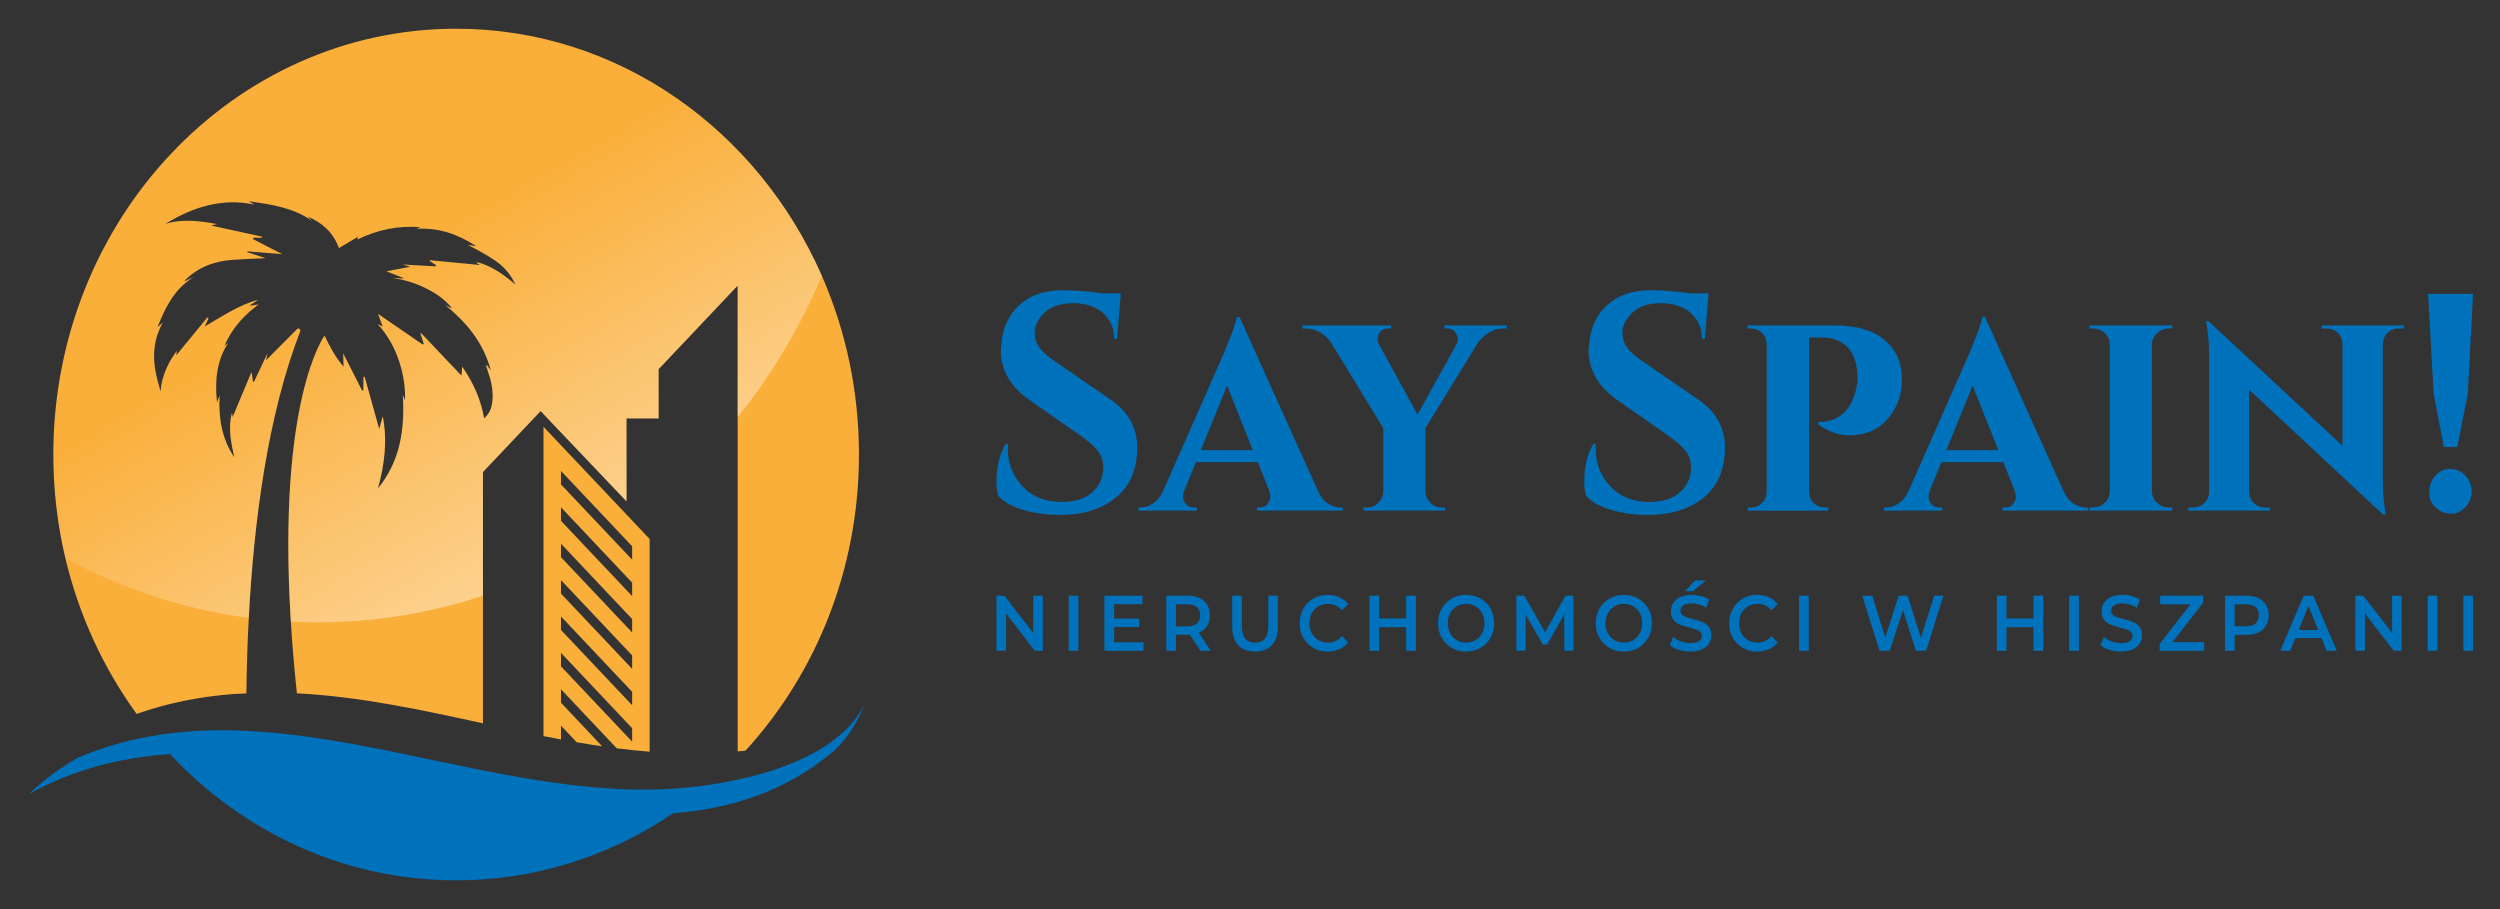
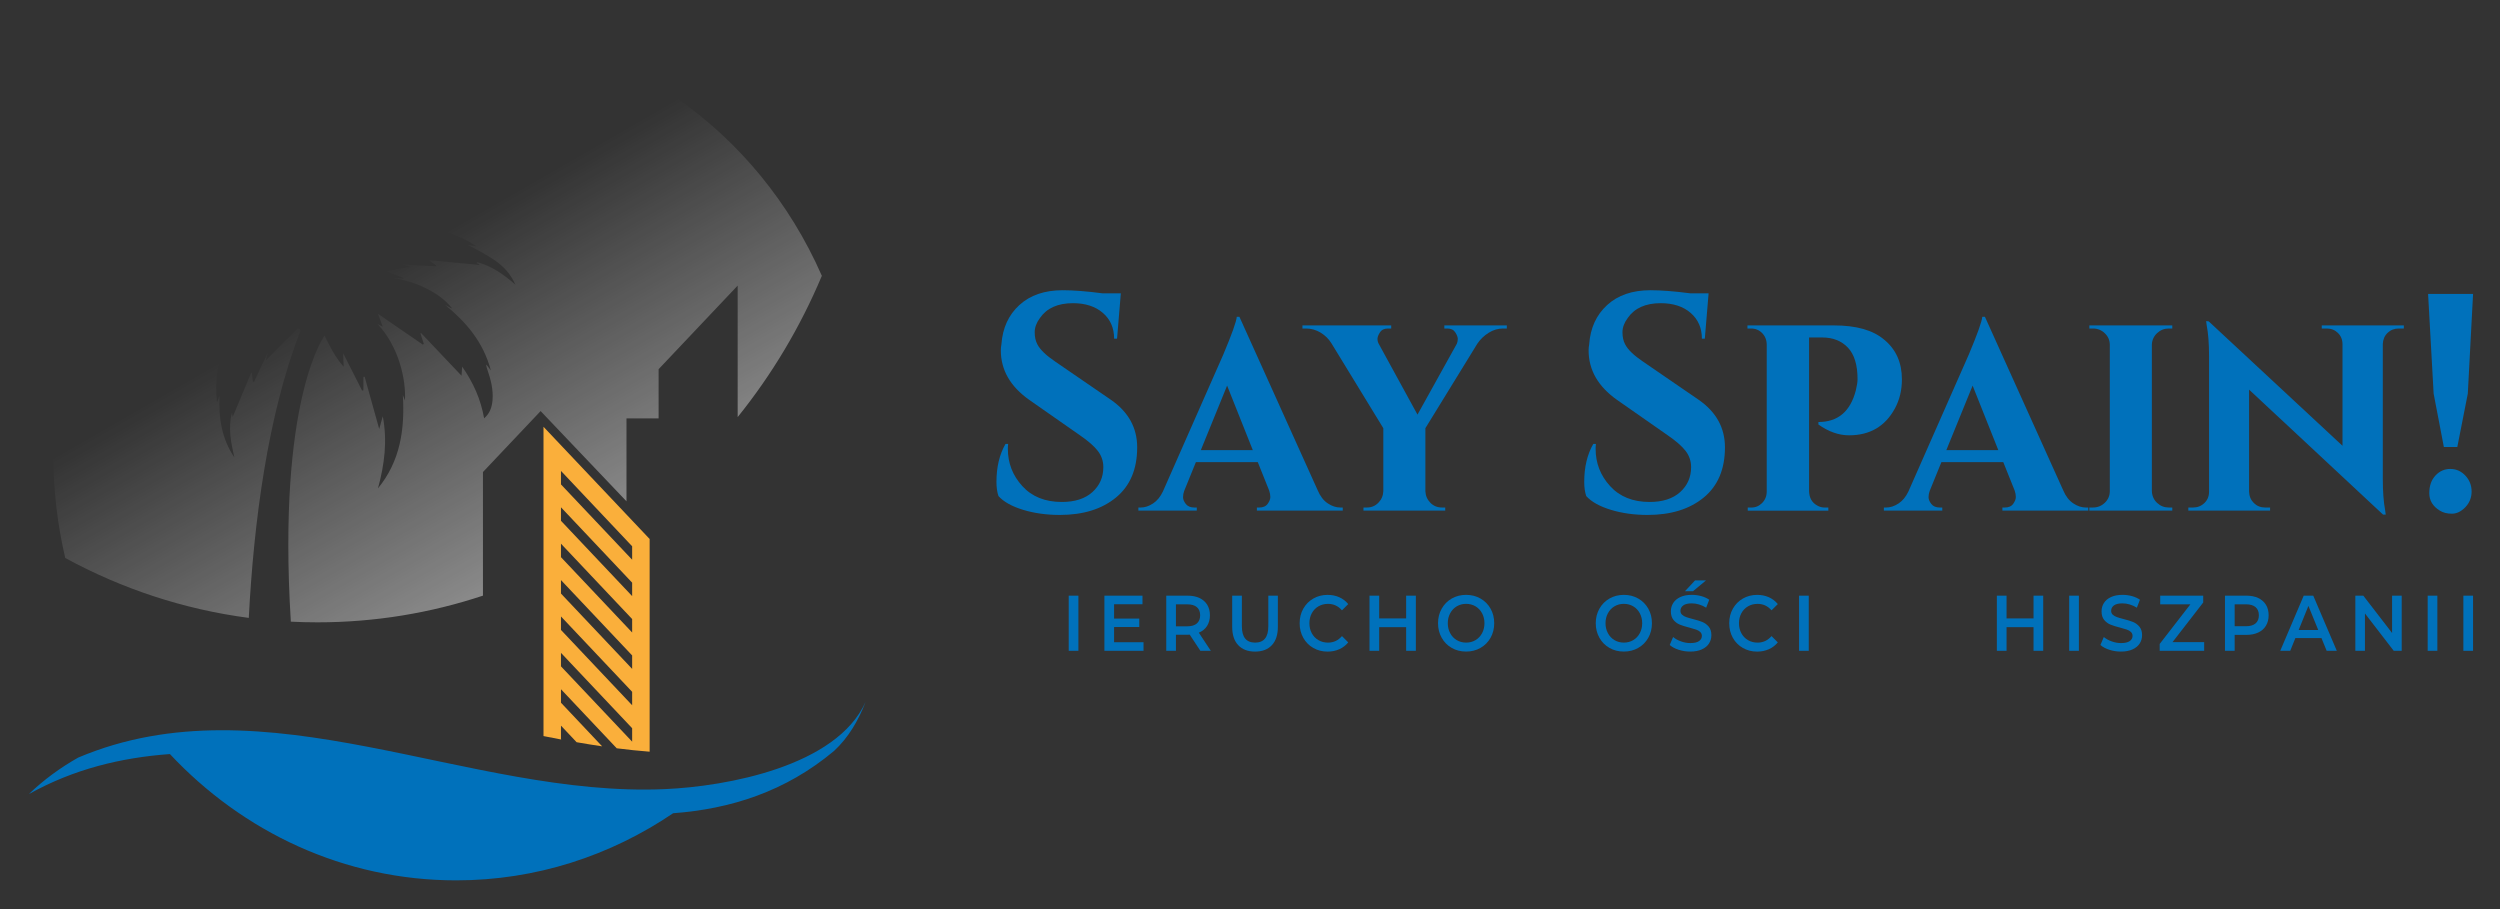
<svg xmlns="http://www.w3.org/2000/svg" width="165" height="60" viewBox="0 0 165 60" fill="none">
  <rect x="0" y="0" width="165" height="60" fill="#333333" stroke="none" />
  <g id="logo-poziom 1">
    <g id="Group">
      <g id="Group_2">
        <g id="Group_3">
          <g id="Group_4">
            <path id="Vector" d="M65.766 31.806C65.766 30.828 65.965 29.993 66.363 29.301H66.537C66.524 29.41 66.518 29.518 66.518 29.626C66.518 30.564 66.835 31.382 67.472 32.081C68.108 32.781 68.978 33.13 70.083 33.13C70.943 33.13 71.615 32.913 72.097 32.479C72.579 32.044 72.82 31.494 72.82 30.828C72.82 30.434 72.7 30.081 72.463 29.769C72.225 29.456 71.83 29.11 71.278 28.73L67.924 26.387C66.678 25.504 66.055 24.417 66.055 23.127C66.055 22.992 66.068 22.856 66.094 22.72C66.171 21.647 66.566 20.784 67.279 20.133C67.992 19.48 68.946 19.155 70.141 19.155C70.847 19.155 71.721 19.223 72.761 19.359H73.975L73.725 22.353H73.532C73.532 21.647 73.284 21.08 72.79 20.652C72.296 20.224 71.637 20.01 70.814 20.01C69.812 20.01 69.087 20.336 68.637 20.988C68.406 21.3 68.29 21.613 68.29 21.925C68.29 22.238 68.347 22.502 68.463 22.72C68.643 23.073 69.035 23.453 69.639 23.861L73.32 26.387C74.476 27.188 75.054 28.234 75.054 29.524C75.054 30.964 74.588 32.068 73.657 32.834C72.725 33.602 71.489 33.986 69.947 33.986C69.073 33.986 68.267 33.874 67.529 33.65C66.79 33.425 66.247 33.123 65.9 32.743C65.811 32.486 65.766 32.173 65.766 31.806Z" fill="#0071BB" />
            <path id="Vector_2" d="M88.466 33.497H88.621V33.7H82.955V33.497H83.109C83.366 33.497 83.552 33.415 83.668 33.252C83.784 33.089 83.842 32.94 83.842 32.804C83.842 32.668 83.817 32.526 83.765 32.377L83.014 30.502H78.928L78.158 32.397C78.107 32.533 78.081 32.672 78.081 32.814C78.081 32.957 78.142 33.106 78.264 33.262C78.386 33.419 78.576 33.497 78.832 33.497H78.987V33.7H75.133V33.497H75.287C75.557 33.497 75.827 33.408 76.096 33.232C76.366 33.056 76.585 32.79 76.752 32.437L80.741 23.392C81.306 22.048 81.602 21.219 81.627 20.907H81.801L86.966 32.355C87.132 32.75 87.354 33.038 87.631 33.221C87.904 33.405 88.184 33.497 88.466 33.497ZM79.255 29.708H82.685L80.989 25.45L79.255 29.708Z" fill="#0071BB" />
            <path id="Vector_3" d="M99.452 21.681H99.201C98.867 21.681 98.549 21.776 98.248 21.966C97.945 22.157 97.698 22.395 97.506 22.68L94.075 28.261V32.417C94.088 32.716 94.197 32.97 94.403 33.181C94.608 33.392 94.865 33.496 95.173 33.496H95.385V33.7H89.989V33.496H90.221C90.516 33.496 90.766 33.392 90.972 33.181C91.178 32.97 91.287 32.716 91.299 32.417V28.261L87.888 22.68C87.708 22.381 87.467 22.14 87.165 21.956C86.864 21.773 86.539 21.681 86.192 21.681H85.961V21.477H91.82V21.681H91.607C91.363 21.681 91.186 21.766 91.078 21.936C90.968 22.106 90.914 22.249 90.914 22.364C90.914 22.479 90.939 22.585 90.99 22.68L93.554 27.365L96.155 22.68C96.194 22.585 96.213 22.479 96.213 22.364C96.213 22.249 96.158 22.106 96.049 21.936C95.939 21.766 95.763 21.681 95.519 21.681H95.326V21.477H99.45V21.681H99.452Z" fill="#0071BB" />
            <path id="Vector_4" d="M104.559 31.806C104.559 30.828 104.758 29.993 105.156 29.301H105.33C105.317 29.41 105.311 29.518 105.311 29.626C105.311 30.564 105.628 31.382 106.265 32.081C106.901 32.781 107.771 33.13 108.876 33.13C109.736 33.13 110.408 32.913 110.89 32.479C111.372 32.044 111.613 31.494 111.613 30.828C111.613 30.434 111.493 30.081 111.256 29.769C111.018 29.456 110.623 29.11 110.071 28.73L106.717 26.387C105.471 25.504 104.848 24.417 104.848 23.127C104.848 22.992 104.861 22.856 104.887 22.72C104.963 21.647 105.359 20.784 106.072 20.133C106.785 19.48 107.739 19.155 108.933 19.155C109.64 19.155 110.514 19.223 111.554 19.359H112.768L112.518 22.353H112.325C112.325 21.647 112.077 21.08 111.583 20.652C111.088 20.224 110.43 20.01 109.607 20.01C108.605 20.01 107.88 20.336 107.43 20.988C107.199 21.3 107.083 21.613 107.083 21.925C107.083 22.238 107.14 22.502 107.256 22.72C107.436 23.073 107.828 23.453 108.432 23.861L112.113 26.387C113.269 27.188 113.847 28.234 113.847 29.524C113.847 30.964 113.381 32.068 112.45 32.834C111.518 33.602 110.282 33.986 108.74 33.986C107.866 33.986 107.06 33.874 106.322 33.65C105.583 33.425 105.04 33.123 104.693 32.743C104.603 32.486 104.559 32.173 104.559 31.806Z" fill="#0071BB" />
            <path id="Vector_5" d="M125.064 26.957C124.422 28.139 123.414 28.73 122.039 28.73C121.358 28.73 120.683 28.492 120.015 28.017V27.853C121.299 27.853 122.122 27.161 122.482 25.776C122.559 25.463 122.598 25.212 122.598 25.022C122.598 24.085 122.386 23.392 121.962 22.944C121.538 22.496 120.972 22.273 120.266 22.273H119.399V32.418C119.412 32.852 119.584 33.165 119.919 33.355C120.073 33.45 120.246 33.498 120.439 33.498H120.67V33.702H115.351V33.498H115.583C115.865 33.498 116.106 33.396 116.305 33.192C116.504 32.989 116.604 32.737 116.604 32.439V22.761C116.604 22.449 116.504 22.191 116.305 21.987C116.106 21.783 115.859 21.681 115.563 21.681H115.332V21.477H121.036C122.513 21.477 123.619 21.79 124.351 22.415C125.134 23.053 125.526 23.929 125.526 25.042C125.526 25.749 125.373 26.387 125.064 26.957Z" fill="#0071BB" />
            <path id="Vector_6" d="M137.669 33.497H137.824V33.7H132.158V33.497H132.312C132.569 33.497 132.756 33.415 132.872 33.252C132.987 33.089 133.045 32.94 133.045 32.804C133.045 32.668 133.02 32.526 132.968 32.377L132.217 30.502H128.132L127.361 32.397C127.31 32.533 127.284 32.672 127.284 32.814C127.284 32.957 127.345 33.106 127.467 33.262C127.589 33.419 127.779 33.497 128.036 33.497H128.19V33.7H124.336V33.497H124.49C124.76 33.497 125.03 33.408 125.299 33.232C125.569 33.056 125.788 32.79 125.955 32.437L129.944 23.392C130.509 22.048 130.805 21.219 130.831 20.907H131.004L136.169 32.355C136.335 32.75 136.557 33.038 136.834 33.221C137.107 33.405 137.387 33.497 137.669 33.497ZM128.458 29.708H131.888L130.193 25.45L128.458 29.708Z" fill="#0071BB" />
            <path id="Vector_7" d="M137.898 33.496H138.13C138.438 33.496 138.701 33.392 138.92 33.181C139.138 32.97 139.247 32.716 139.247 32.417V22.761C139.247 22.462 139.138 22.208 138.92 21.997C138.701 21.786 138.438 21.681 138.13 21.681H137.898V21.477H143.371V21.681H143.14C142.844 21.681 142.587 21.783 142.369 21.987C142.151 22.191 142.035 22.442 142.023 22.741V32.417C142.036 32.729 142.151 32.987 142.369 33.191C142.588 33.395 142.845 33.496 143.14 33.496H143.371V33.7H137.898V33.496Z" fill="#0071BB" />
            <path id="Vector_8" d="M153.237 21.477H158.653V21.681H158.325C158.03 21.681 157.782 21.776 157.583 21.966C157.384 22.157 157.278 22.401 157.265 22.7V31.602C157.265 32.445 157.317 33.138 157.42 33.68L157.458 33.965H157.284L148.439 25.715V32.458C148.451 32.756 148.557 33.004 148.756 33.201C148.956 33.398 149.203 33.496 149.498 33.496H149.826V33.7H144.43V33.496H144.738C145.033 33.496 145.284 33.398 145.489 33.201C145.695 33.005 145.797 32.756 145.797 32.458V23.494C145.797 22.68 145.746 22.007 145.643 21.477L145.605 21.192L145.778 21.213L154.605 29.422V22.72C154.605 22.422 154.505 22.174 154.306 21.977C154.106 21.78 153.859 21.681 153.564 21.681H153.236V21.477H153.237Z" fill="#0071BB" />
            <path id="Vector_9" d="M162.875 25.98L162.182 29.504H161.295L160.62 25.98L160.254 19.4H163.222L162.875 25.98ZM163.126 32.437C163.126 32.844 162.987 33.191 162.712 33.476C162.435 33.761 162.14 33.904 161.825 33.904C161.511 33.904 161.244 33.836 161.026 33.7C160.563 33.415 160.332 33.032 160.332 32.549C160.332 32.068 160.467 31.68 160.737 31.388C161.007 31.096 161.335 30.95 161.72 30.95C162.105 30.95 162.436 31.096 162.712 31.388C162.987 31.68 163.126 32.03 163.126 32.437Z" fill="#0071BB" />
          </g>
          <g id="Group_5">
-             <path id="Vector_10" d="M68.824 39.314V42.953H68.298L66.4 40.489V42.953H65.766V39.314H66.292L68.19 41.778V39.314H68.824Z" fill="#0071BB" />
            <path id="Vector_11" d="M70.535 39.314H71.174V42.953H70.535V39.314Z" fill="#0071BB" />
            <path id="Vector_12" d="M75.472 42.386V42.953H72.891V39.314H75.404V39.88H73.53V40.827H75.192V41.383H73.53V42.387H75.472V42.386Z" fill="#0071BB" />
            <path id="Vector_13" d="M79.225 42.953L78.522 41.887C78.492 41.891 78.448 41.892 78.389 41.892H77.612V42.953H76.973V39.314H78.389C78.688 39.314 78.947 39.366 79.169 39.469C79.39 39.574 79.559 39.723 79.678 39.916C79.796 40.111 79.855 40.341 79.855 40.608C79.855 40.881 79.791 41.117 79.665 41.315C79.539 41.513 79.358 41.66 79.122 41.757L79.914 42.953H79.225ZM78.994 40.073C78.85 39.948 78.638 39.886 78.36 39.886H77.612V41.337H78.36C78.638 41.337 78.85 41.273 78.994 41.147C79.138 41.02 79.21 40.841 79.21 40.608C79.21 40.376 79.138 40.197 78.994 40.073Z" fill="#0071BB" />
            <path id="Vector_14" d="M81.723 42.581C81.457 42.299 81.324 41.894 81.324 41.367V39.314H81.964V41.341C81.964 42.055 82.255 42.412 82.839 42.412C83.419 42.412 83.709 42.055 83.709 41.341V39.314H84.339V41.367C84.339 41.894 84.207 42.299 83.943 42.581C83.679 42.864 83.309 43.005 82.834 43.005C82.359 43.005 81.988 42.864 81.723 42.581Z" fill="#0071BB" />
            <path id="Vector_15" d="M86.675 42.763C86.394 42.602 86.174 42.379 86.016 42.095C85.857 41.81 85.777 41.49 85.777 41.133C85.777 40.776 85.857 40.456 86.018 40.172C86.179 39.887 86.399 39.665 86.679 39.504C86.96 39.343 87.274 39.262 87.621 39.262C87.903 39.262 88.16 39.314 88.393 39.418C88.626 39.522 88.822 39.673 88.983 39.87L88.57 40.281C88.321 39.997 88.014 39.855 87.65 39.855C87.413 39.855 87.202 39.91 87.016 40.019C86.829 40.128 86.683 40.279 86.578 40.474C86.473 40.668 86.421 40.888 86.421 41.134C86.421 41.38 86.473 41.6 86.578 41.794C86.683 41.988 86.829 42.14 87.016 42.249C87.203 42.358 87.414 42.413 87.65 42.413C88.014 42.413 88.321 42.27 88.57 41.982L88.983 42.398C88.822 42.595 88.625 42.746 88.391 42.85C88.156 42.954 87.898 43.006 87.616 43.006C87.269 43.004 86.955 42.925 86.675 42.763Z" fill="#0071BB" />
            <path id="Vector_16" d="M93.446 39.314V42.953H92.806V41.393H91.026V42.953H90.387V39.314H91.026V40.816H92.806V39.314H93.446Z" fill="#0071BB" />
            <path id="Vector_17" d="M95.815 42.763C95.533 42.602 95.311 42.378 95.151 42.092C94.99 41.807 94.91 41.487 94.91 41.133C94.91 40.779 94.99 40.46 95.151 40.174C95.312 39.888 95.533 39.665 95.815 39.503C96.097 39.342 96.413 39.261 96.764 39.261C97.115 39.261 97.431 39.342 97.713 39.503C97.995 39.664 98.217 39.887 98.377 40.17C98.538 40.455 98.618 40.775 98.618 41.132C98.618 41.489 98.538 41.81 98.377 42.094C98.216 42.378 97.995 42.601 97.713 42.761C97.432 42.923 97.115 43.003 96.764 43.003C96.413 43.003 96.097 42.925 95.815 42.763ZM97.384 42.248C97.567 42.139 97.712 41.987 97.817 41.79C97.922 41.595 97.974 41.375 97.974 41.133C97.974 40.89 97.921 40.671 97.817 40.475C97.712 40.279 97.567 40.127 97.384 40.018C97.2 39.909 96.993 39.854 96.764 39.854C96.535 39.854 96.328 39.909 96.145 40.018C95.961 40.127 95.817 40.279 95.712 40.475C95.606 40.671 95.554 40.89 95.554 41.133C95.554 41.376 95.606 41.595 95.712 41.79C95.817 41.986 95.961 42.139 96.145 42.248C96.329 42.357 96.535 42.412 96.764 42.412C96.993 42.412 97.2 42.358 97.384 42.248Z" fill="#0071BB" />
-             <path id="Vector_18" d="M103.245 42.953L103.24 40.541L102.108 42.537H101.823L100.692 40.572V42.953H100.082V39.314H100.608L101.975 41.726L103.318 39.314H103.844L103.85 42.953H103.245Z" fill="#0071BB" />
            <path id="Vector_19" d="M106.225 42.763C105.943 42.602 105.721 42.378 105.561 42.092C105.4 41.807 105.32 41.487 105.32 41.133C105.32 40.779 105.4 40.46 105.561 40.174C105.722 39.888 105.943 39.665 106.225 39.503C106.507 39.342 106.823 39.261 107.174 39.261C107.525 39.261 107.841 39.342 108.124 39.503C108.406 39.664 108.627 39.887 108.787 40.17C108.948 40.455 109.028 40.775 109.028 41.132C109.028 41.489 108.948 41.81 108.787 42.094C108.627 42.378 108.406 42.601 108.124 42.761C107.842 42.923 107.525 43.003 107.174 43.003C106.823 43.003 106.507 42.925 106.225 42.763ZM107.794 42.248C107.978 42.139 108.122 41.987 108.227 41.79C108.332 41.595 108.384 41.375 108.384 41.133C108.384 40.89 108.331 40.671 108.227 40.475C108.122 40.279 107.978 40.127 107.794 40.018C107.61 39.909 107.404 39.854 107.174 39.854C106.945 39.854 106.738 39.909 106.555 40.018C106.371 40.127 106.227 40.279 106.122 40.475C106.017 40.671 105.964 40.89 105.964 41.133C105.964 41.376 106.017 41.595 106.122 41.79C106.227 41.986 106.371 42.139 106.555 42.248C106.739 42.357 106.945 42.412 107.174 42.412C107.404 42.412 107.61 42.358 107.794 42.248Z" fill="#0071BB" />
            <path id="Vector_20" d="M110.791 42.885C110.543 42.805 110.347 42.7 110.203 42.568L110.425 42.043C110.566 42.161 110.739 42.257 110.944 42.331C111.149 42.406 111.354 42.443 111.561 42.443C111.816 42.443 112.007 42.4 112.133 42.313C112.26 42.226 112.323 42.112 112.323 41.97C112.323 41.865 112.288 41.78 112.217 41.712C112.147 41.645 112.057 41.592 111.949 41.554C111.841 41.516 111.694 41.473 111.507 41.424C111.244 41.358 111.032 41.292 110.87 41.226C110.708 41.16 110.568 41.057 110.452 40.917C110.335 40.776 110.277 40.587 110.277 40.347C110.277 40.146 110.329 39.963 110.432 39.799C110.535 39.634 110.691 39.503 110.899 39.406C111.107 39.309 111.362 39.26 111.664 39.26C111.873 39.26 112.08 39.288 112.283 39.343C112.486 39.399 112.662 39.479 112.809 39.583L112.607 40.107C112.457 40.014 112.299 39.943 112.135 39.894C111.971 39.846 111.812 39.822 111.658 39.822C111.406 39.822 111.218 39.867 111.095 39.957C110.972 40.047 110.91 40.167 110.91 40.316C110.91 40.42 110.946 40.505 111.016 40.571C111.087 40.636 111.176 40.688 111.284 40.726C111.392 40.764 111.539 40.808 111.727 40.856C111.982 40.919 112.192 40.984 112.356 41.051C112.52 41.119 112.661 41.222 112.777 41.361C112.893 41.5 112.951 41.687 112.951 41.922C112.951 42.123 112.899 42.305 112.796 42.468C112.693 42.631 112.536 42.761 112.326 42.858C112.116 42.955 111.86 43.004 111.559 43.004C111.295 43.005 111.038 42.965 110.791 42.885ZM111.875 38.305H112.598L111.743 39.017H111.211L111.875 38.305Z" fill="#0071BB" />
            <path id="Vector_21" d="M115.026 42.763C114.746 42.602 114.526 42.379 114.367 42.095C114.208 41.81 114.129 41.49 114.129 41.133C114.129 40.776 114.209 40.456 114.37 40.172C114.531 39.887 114.751 39.665 115.031 39.504C115.311 39.343 115.625 39.262 115.973 39.262C116.254 39.262 116.512 39.314 116.745 39.418C116.977 39.522 117.174 39.673 117.335 39.87L116.921 40.281C116.672 39.997 116.366 39.855 116.001 39.855C115.765 39.855 115.554 39.91 115.367 40.019C115.18 40.128 115.034 40.279 114.93 40.474C114.825 40.668 114.772 40.888 114.772 41.134C114.772 41.38 114.825 41.6 114.93 41.794C115.035 41.988 115.181 42.14 115.367 42.249C115.554 42.358 115.766 42.413 116.001 42.413C116.365 42.413 116.672 42.27 116.921 41.982L117.335 42.398C117.174 42.595 116.976 42.746 116.742 42.85C116.508 42.954 116.249 43.006 115.967 43.006C115.62 43.004 115.306 42.925 115.026 42.763Z" fill="#0071BB" />
            <path id="Vector_22" d="M118.738 39.314H119.378V42.953H118.738V39.314Z" fill="#0071BB" />
-             <path id="Vector_23" d="M128.266 39.314L127.125 42.953H126.447L125.596 40.26L124.731 42.953H124.047L122.906 39.314H123.57L124.426 42.079L125.316 39.314H125.906L126.777 42.095L127.657 39.314H128.266Z" fill="#0071BB" />
            <path id="Vector_24" d="M134.852 39.314V42.953H134.213V41.393H132.432V42.953H131.793V39.314H132.432V40.816H134.213V39.314H134.852Z" fill="#0071BB" />
            <path id="Vector_25" d="M136.566 39.314H137.206V42.953H136.566V39.314Z" fill="#0071BB" />
            <path id="Vector_26" d="M139.216 42.885C138.969 42.805 138.773 42.7 138.629 42.568L138.851 42.043C138.991 42.161 139.164 42.257 139.369 42.331C139.574 42.406 139.78 42.443 139.986 42.443C140.242 42.443 140.433 42.4 140.559 42.313C140.685 42.226 140.749 42.112 140.749 41.97C140.749 41.865 140.713 41.78 140.643 41.712C140.573 41.645 140.483 41.592 140.375 41.554C140.267 41.516 140.12 41.473 139.933 41.424C139.67 41.358 139.458 41.292 139.296 41.226C139.134 41.16 138.994 41.057 138.877 40.917C138.761 40.776 138.703 40.587 138.703 40.347C138.703 40.146 138.754 39.963 138.858 39.799C138.961 39.634 139.116 39.503 139.325 39.406C139.533 39.309 139.788 39.26 140.09 39.26C140.299 39.26 140.506 39.288 140.709 39.343C140.912 39.399 141.088 39.479 141.235 39.583L141.033 40.107C140.883 40.014 140.725 39.943 140.561 39.894C140.397 39.846 140.238 39.822 140.084 39.822C139.831 39.822 139.644 39.867 139.521 39.957C139.398 40.047 139.336 40.167 139.336 40.316C139.336 40.42 139.371 40.505 139.442 40.571C139.512 40.636 139.602 40.688 139.71 40.726C139.818 40.764 139.965 40.808 140.152 40.856C140.408 40.919 140.618 40.984 140.782 41.051C140.946 41.119 141.086 41.222 141.202 41.361C141.319 41.5 141.377 41.687 141.377 41.922C141.377 42.123 141.325 42.305 141.222 42.468C141.118 42.631 140.961 42.761 140.752 42.858C140.542 42.955 140.286 43.004 139.984 43.004C139.721 43.005 139.464 42.965 139.216 42.885Z" fill="#0071BB" />
            <path id="Vector_27" d="M145.475 42.381V42.953H142.539V42.501L144.565 39.885H142.574V39.314H145.412V39.766L143.385 42.381H145.475Z" fill="#0071BB" />
            <path id="Vector_28" d="M149.044 39.469C149.265 39.574 149.434 39.723 149.553 39.916C149.671 40.111 149.73 40.341 149.73 40.608C149.73 40.871 149.671 41.101 149.553 41.297C149.435 41.492 149.265 41.642 149.044 41.746C148.822 41.85 148.563 41.902 148.264 41.902H147.487V42.952H146.848V39.313H148.264C148.563 39.314 148.822 39.365 149.044 39.469ZM148.869 41.144C149.013 41.019 149.085 40.84 149.085 40.608C149.085 40.376 149.013 40.197 148.869 40.072C148.725 39.947 148.513 39.885 148.235 39.885H147.487V41.33H148.235C148.513 41.331 148.725 41.268 148.869 41.144Z" fill="#0071BB" />
            <path id="Vector_29" d="M153.216 42.111H151.495L151.155 42.953H150.496L152.045 39.314H152.675L154.229 42.953H153.56L153.216 42.111ZM153.004 41.58L152.355 39.99L151.711 41.58H153.004Z" fill="#0071BB" />
            <path id="Vector_30" d="M158.512 39.314V42.953H157.986L156.087 40.489V42.953H155.453V39.314H155.979L157.878 41.778V39.314H158.512Z" fill="#0071BB" />
            <path id="Vector_31" d="M160.227 39.314H160.866V42.953H160.227V39.314Z" fill="#0071BB" />
-             <path id="Vector_32" d="M162.582 39.314H163.221V42.953H162.582V39.314Z" fill="#0071BB" />
+             <path id="Vector_32" d="M162.582 39.314H163.221V42.953H162.582V39.314" fill="#0071BB" />
          </g>
        </g>
      </g>
      <g id="Group_6">
        <g id="Group_7">
-           <path id="Vector_33" d="M56.691 30C56.691 37.597 53.834 44.485 49.201 49.544C49.029 49.564 48.858 49.574 48.686 49.59V18.85L43.468 24.367V27.613H41.348V33.086L35.681 27.131L31.875 31.154V47.739C27.816 46.854 23.747 45.968 19.595 45.761C19.417 44.074 19.285 42.5 19.195 41.03C18.286 26.316 21.416 22.167 21.419 22.151C21.596 22.513 21.775 22.872 21.977 23.217C22.179 23.565 22.406 23.896 22.68 24.199C22.671 23.909 22.66 23.619 22.649 23.317C23.072 24.151 23.485 24.964 23.898 25.779C23.943 25.768 23.938 25.769 23.982 25.757L23.988 24.878C24.034 24.872 24.021 24.873 24.067 24.866C24.382 25.998 24.698 27.13 25.028 28.314C25.116 28.001 25.191 27.74 25.263 27.476C25.578 29.097 25.374 30.672 24.945 32.234C26.407 30.457 26.729 28.346 26.587 26.078C26.633 26.196 26.681 26.313 26.727 26.428C26.804 25.055 26.321 22.872 24.921 21.389C25.018 21.435 25.116 21.482 25.259 21.553C25.146 21.247 25.047 20.978 24.947 20.713C25.936 21.39 26.921 22.068 27.907 22.745C27.939 22.719 27.938 22.72 27.97 22.694C27.897 22.465 27.822 22.237 27.749 22.008C27.772 21.993 27.768 21.996 27.79 21.981C28.672 22.913 29.556 23.844 30.46 24.798C30.474 24.605 30.487 24.438 30.503 24.197C31.238 25.257 31.73 26.349 31.952 27.61C32.323 27.293 32.464 26.887 32.505 26.433C32.569 25.721 32.393 25.052 32.165 24.393C32.129 24.288 32.091 24.182 32.096 24.056C32.183 24.17 32.27 24.284 32.397 24.45C31.893 22.56 30.759 21.255 29.378 20.124C29.458 20.166 29.538 20.208 29.617 20.254C29.691 20.295 29.763 20.338 29.845 20.363C29.363 19.742 28.738 19.335 28.063 19.003C27.385 18.67 26.672 18.465 25.93 18.34C26.159 18.355 26.388 18.37 26.617 18.383C26.62 18.372 26.625 18.362 26.629 18.35C26.274 18.211 25.922 18.073 25.502 17.906C26.053 17.803 26.542 17.71 27.084 17.607C26.879 17.55 26.733 17.507 26.558 17.456C27.312 17.499 28.036 17.54 28.759 17.581C28.771 17.541 28.769 17.546 28.782 17.506C28.642 17.412 28.504 17.321 28.364 17.227C28.373 17.2 28.371 17.203 28.38 17.175C29.456 17.279 30.533 17.381 31.608 17.483C31.62 17.474 31.631 17.462 31.643 17.452C31.582 17.423 31.52 17.394 31.459 17.364C31.476 17.344 31.491 17.326 31.506 17.306C32.464 17.557 33.257 18.129 34.011 18.781C33.717 18.106 33.247 17.586 32.673 17.194C32.106 16.803 31.493 16.486 30.875 16.165C31.062 16.193 31.25 16.222 31.438 16.249C30.228 15.456 28.931 15.005 27.484 15.106C27.573 15.069 27.664 15.031 27.754 14.995C26.304 14.877 24.925 15.152 23.596 15.805C23.599 15.767 23.599 15.748 23.602 15.728C23.604 15.713 23.608 15.698 23.628 15.627C23.196 15.884 22.797 16.119 22.367 16.373C21.999 15.343 21.269 14.697 20.314 14.296C20.406 14.39 20.497 14.483 20.589 14.575C19.339 13.692 17.898 13.499 16.428 13.279C16.562 13.364 16.669 13.432 16.777 13.499C14.646 13.055 12.732 13.661 10.913 14.78C12.046 14.424 13.18 14.581 14.321 14.785C14.212 14.812 14.103 14.839 13.927 14.882C15.096 15.138 16.2 15.379 17.305 15.622C17.302 15.645 17.3 15.667 17.297 15.691L16.718 15.687C16.707 15.736 16.709 15.729 16.697 15.78C17.331 16.108 17.966 16.434 18.631 16.777C17.836 16.711 17.083 16.65 16.329 16.587C16.323 16.623 16.325 16.611 16.319 16.647C16.704 16.771 17.089 16.895 17.477 17.02C17.475 17.032 17.475 17.03 17.474 17.043C16.775 17.077 16.074 17.097 15.376 17.146C14.221 17.23 13.16 17.582 12.283 18.427C12.26 18.448 12.235 18.468 12.212 18.492C12.203 18.503 12.199 18.52 12.179 18.563C12.394 18.463 12.59 18.375 12.785 18.286C11.556 19.021 10.928 20.242 10.4 21.578C10.521 21.479 10.629 21.391 10.737 21.303C10.314 22.061 10.133 22.869 10.174 23.733C10.208 24.441 10.382 25.114 10.605 25.841C10.652 24.694 11.279 23.674 11.674 23.153C11.659 23.264 11.643 23.359 11.63 23.453C12.32 22.613 13.006 21.777 13.693 20.941L13.77 20.997C13.695 21.157 13.621 21.314 13.513 21.544C14.695 20.873 15.768 20.113 17.035 19.791C16.858 19.908 16.68 20.025 16.503 20.144C16.506 20.156 16.512 20.167 16.518 20.179C16.7 20.15 16.883 20.12 17.064 20.091C16.392 20.6 15.786 21.17 15.319 21.887C15.128 22.179 14.962 22.486 14.823 22.823C14.901 22.76 14.981 22.697 15.06 22.635C14.276 23.831 14.177 25.168 14.322 26.559C14.379 26.408 14.435 26.258 14.492 26.107C14.415 27.576 14.636 28.961 15.465 30.186C15.247 29.213 15.039 28.241 15.311 27.236C15.322 27.312 15.333 27.39 15.354 27.527C15.777 26.518 16.175 25.562 16.575 24.607C16.597 24.61 16.594 24.61 16.615 24.613C16.641 24.804 16.668 24.995 16.693 25.185C16.73 25.191 16.728 25.191 16.766 25.197C17.058 24.577 17.35 23.955 17.666 23.285C17.623 23.488 17.589 23.642 17.559 23.777C18.235 23.097 18.915 22.413 19.604 21.721C19.657 21.667 19.743 21.672 19.792 21.731C19.792 21.732 19.793 21.733 19.793 21.733C19.827 21.775 19.829 21.83 19.81 21.88C17.661 27.43 16.75 34.464 16.419 40.782C16.327 42.513 16.279 44.19 16.262 45.768C15.943 45.784 15.625 45.786 15.305 45.813C13.203 45.979 11.056 46.396 9.019 47.118C6.835 44.107 5.208 40.619 4.311 36.825C3.794 34.64 3.52 32.353 3.52 30C3.52 14.479 15.423 1.896 30.105 1.896C40.803 1.896 50.024 8.575 54.242 18.204C55.814 21.791 56.691 25.787 56.691 30Z" fill="#FAAF3B" />
          <path id="Vector_34" d="M37.024 48.782V47.892C37.362 48.251 37.714 48.623 38.058 48.987C38.619 49.085 39.179 49.176 39.741 49.258C38.819 48.282 37.911 47.321 37.025 46.38V45.49C38.22 46.758 39.444 48.056 40.704 49.387C41.427 49.479 42.15 49.556 42.876 49.612V35.574L35.871 28.168V48.581C36.264 48.66 36.657 48.736 37.05 48.81C37.041 48.8 37.032 48.791 37.024 48.782ZM37.024 31.08C38.542 32.692 40.12 34.362 41.722 36.054V36.942C40.123 35.254 38.546 33.585 37.024 31.971V31.08ZM37.024 33.481C38.542 35.093 40.12 36.763 41.722 38.456V39.343C40.123 37.655 38.546 35.986 37.024 34.372V33.481ZM37.024 35.883C38.537 37.489 40.114 39.158 41.722 40.857V41.745C40.118 40.051 38.541 38.382 37.024 36.773V35.883ZM37.024 38.285C38.542 39.897 40.12 41.567 41.722 43.259V44.147C40.123 42.459 38.546 40.79 37.024 39.175V38.285ZM37.024 40.686C38.542 42.298 40.12 43.968 41.722 45.66V46.547C40.123 44.859 38.546 43.191 37.024 41.576V40.686ZM37.024 43.088C38.542 44.7 40.12 46.37 41.722 48.062V48.95C40.123 47.262 38.546 45.593 37.024 43.979V43.088Z" fill="#FAAF3B" />
          <path id="Vector_35" d="M57.128 46.326C55.224 50.582 47.941 51.906 43.883 52.082C30.871 52.654 17.543 44.762 5.162 50C4.001 50.657 2.904 51.449 1.898 52.415C4.861 50.756 8.008 50 11.214 49.768C16.032 54.913 22.716 58.104 30.107 58.104C35.381 58.104 40.292 56.474 44.426 53.674C48.221 53.391 51.843 52.246 55.043 49.565C55.992 48.693 56.664 47.538 57.128 46.326Z" fill="#0071BB" />
        </g>
        <path id="Vector_36" d="M48.686 27.528V18.85L43.468 24.367V27.613H41.348V33.086L35.681 27.131L31.875 31.154V39.312C28.429 40.457 24.761 41.074 20.956 41.074C20.366 41.074 19.779 41.059 19.195 41.03C18.286 26.315 21.416 22.166 21.419 22.151C21.596 22.512 21.775 22.871 21.977 23.217C22.179 23.564 22.406 23.896 22.68 24.198C22.671 23.908 22.66 23.619 22.649 23.316C23.072 24.15 23.485 24.964 23.898 25.778C23.943 25.767 23.938 25.768 23.982 25.757L23.988 24.878C24.034 24.871 24.021 24.872 24.067 24.866C24.382 25.997 24.698 27.129 25.028 28.314C25.116 28 25.191 27.739 25.263 27.476C25.578 29.096 25.374 30.671 24.945 32.233C26.407 30.456 26.729 28.346 26.587 26.077C26.633 26.195 26.681 26.312 26.727 26.428C26.804 25.055 26.321 22.871 24.921 21.388C25.018 21.434 25.116 21.482 25.259 21.552C25.146 21.247 25.047 20.977 24.947 20.712C25.936 21.39 26.921 22.067 27.907 22.744C27.939 22.718 27.938 22.72 27.97 22.693C27.897 22.464 27.822 22.236 27.749 22.007C27.772 21.992 27.768 21.995 27.79 21.98C28.672 22.912 29.556 23.843 30.46 24.797C30.474 24.605 30.487 24.438 30.503 24.197C31.238 25.256 31.73 26.349 31.952 27.61C32.323 27.292 32.464 26.886 32.505 26.432C32.569 25.721 32.393 25.051 32.165 24.392C32.129 24.287 32.091 24.182 32.096 24.056C32.183 24.169 32.27 24.283 32.397 24.449C31.893 22.559 30.759 21.254 29.378 20.123C29.458 20.165 29.538 20.208 29.617 20.253C29.691 20.294 29.763 20.337 29.845 20.362C29.363 19.742 28.738 19.334 28.063 19.002C27.385 18.669 26.672 18.465 25.93 18.339C26.159 18.354 26.388 18.369 26.617 18.382C26.62 18.372 26.625 18.362 26.629 18.349C26.274 18.21 25.922 18.072 25.502 17.905C26.053 17.802 26.542 17.71 27.084 17.607C26.879 17.549 26.733 17.506 26.558 17.456C27.312 17.498 28.036 17.54 28.759 17.58C28.771 17.54 28.769 17.545 28.782 17.505C28.642 17.412 28.504 17.32 28.364 17.227C28.373 17.199 28.371 17.202 28.38 17.175C29.456 17.278 30.533 17.38 31.608 17.483C31.62 17.473 31.631 17.462 31.643 17.451C31.582 17.422 31.52 17.393 31.459 17.363C31.476 17.343 31.491 17.325 31.506 17.305C32.464 17.556 33.257 18.128 34.011 18.78C33.717 18.105 33.247 17.586 32.673 17.193C32.106 16.803 31.493 16.485 30.875 16.164C31.062 16.192 31.25 16.221 31.438 16.248C30.228 15.455 28.931 15.005 27.484 15.105C27.573 15.068 27.664 15.031 27.754 14.994C26.304 14.877 24.925 15.151 23.596 15.804C23.599 15.767 23.599 15.747 23.602 15.727C23.604 15.712 23.608 15.697 23.628 15.627C23.196 15.883 22.797 16.119 22.367 16.373C21.999 15.343 21.269 14.696 20.314 14.296C20.406 14.389 20.497 14.483 20.589 14.575C19.339 13.691 17.898 13.498 16.428 13.278C16.562 13.363 16.669 13.431 16.777 13.498C14.646 13.054 12.732 13.661 10.913 14.779C12.046 14.423 13.18 14.58 14.321 14.785C14.212 14.811 14.103 14.838 13.927 14.881C15.096 15.137 16.2 15.379 17.305 15.621C17.302 15.644 17.3 15.666 17.297 15.69L16.718 15.686C16.707 15.736 16.709 15.728 16.697 15.779C17.331 16.107 17.966 16.434 18.631 16.776C17.836 16.711 17.083 16.649 16.329 16.587C16.323 16.623 16.325 16.61 16.319 16.646C16.704 16.77 17.089 16.894 17.477 17.019C17.475 17.032 17.475 17.029 17.474 17.043C16.775 17.076 16.074 17.096 15.376 17.145C14.221 17.229 13.16 17.582 12.283 18.426C12.26 18.447 12.235 18.467 12.212 18.492C12.203 18.502 12.199 18.52 12.179 18.562C12.394 18.463 12.59 18.375 12.785 18.285C11.556 19.021 10.928 20.242 10.4 21.577C10.521 21.478 10.629 21.39 10.737 21.303C10.314 22.061 10.133 22.868 10.174 23.733C10.208 24.44 10.382 25.113 10.605 25.84C10.652 24.694 11.279 23.673 11.674 23.152C11.659 23.263 11.643 23.358 11.63 23.452C12.32 22.613 13.006 21.777 13.693 20.94L13.77 20.997C13.695 21.156 13.621 21.314 13.513 21.544C14.695 20.873 15.768 20.112 17.035 19.791C16.858 19.908 16.68 20.024 16.503 20.143C16.506 20.155 16.512 20.166 16.518 20.179C16.7 20.149 16.883 20.119 17.064 20.091C16.392 20.599 15.786 21.169 15.319 21.886C15.128 22.178 14.962 22.485 14.823 22.822C14.901 22.759 14.981 22.697 15.06 22.634C14.276 23.831 14.177 25.167 14.322 26.558C14.379 26.407 14.435 26.257 14.492 26.106C14.415 27.575 14.636 28.96 15.465 30.186C15.247 29.212 15.039 28.24 15.311 27.235C15.322 27.311 15.333 27.39 15.354 27.526C15.777 26.517 16.175 25.562 16.575 24.606C16.597 24.609 16.594 24.609 16.615 24.612C16.641 24.803 16.668 24.994 16.693 25.184C16.73 25.191 16.728 25.191 16.766 25.197C17.058 24.576 17.35 23.955 17.666 23.284C17.623 23.487 17.589 23.641 17.559 23.776C18.235 23.096 18.915 22.413 19.604 21.721C19.657 21.666 19.743 21.672 19.792 21.73C19.792 21.731 19.793 21.732 19.793 21.733C19.827 21.774 19.829 21.829 19.81 21.88C17.661 27.429 16.75 34.464 16.419 40.781C12.101 40.215 8.019 38.849 4.307 36.828C3.794 34.64 3.52 32.353 3.52 30C3.52 14.479 15.423 1.896 30.105 1.896C40.803 1.896 50.024 8.575 54.242 18.204C52.816 21.599 50.937 24.735 48.686 27.528Z" fill="url(#paint0_linear_617_3925)" />
      </g>
    </g>
  </g>
  <defs>
    <linearGradient id="paint0_linear_617_3925" x1="48.12" y1="64.026" x2="22.387" y2="19.329" gradientUnits="userSpaceOnUse">
      <stop stop-color="white" />
      <stop offset="1" stop-color="white" stop-opacity="0" />
    </linearGradient>
  </defs>
</svg>